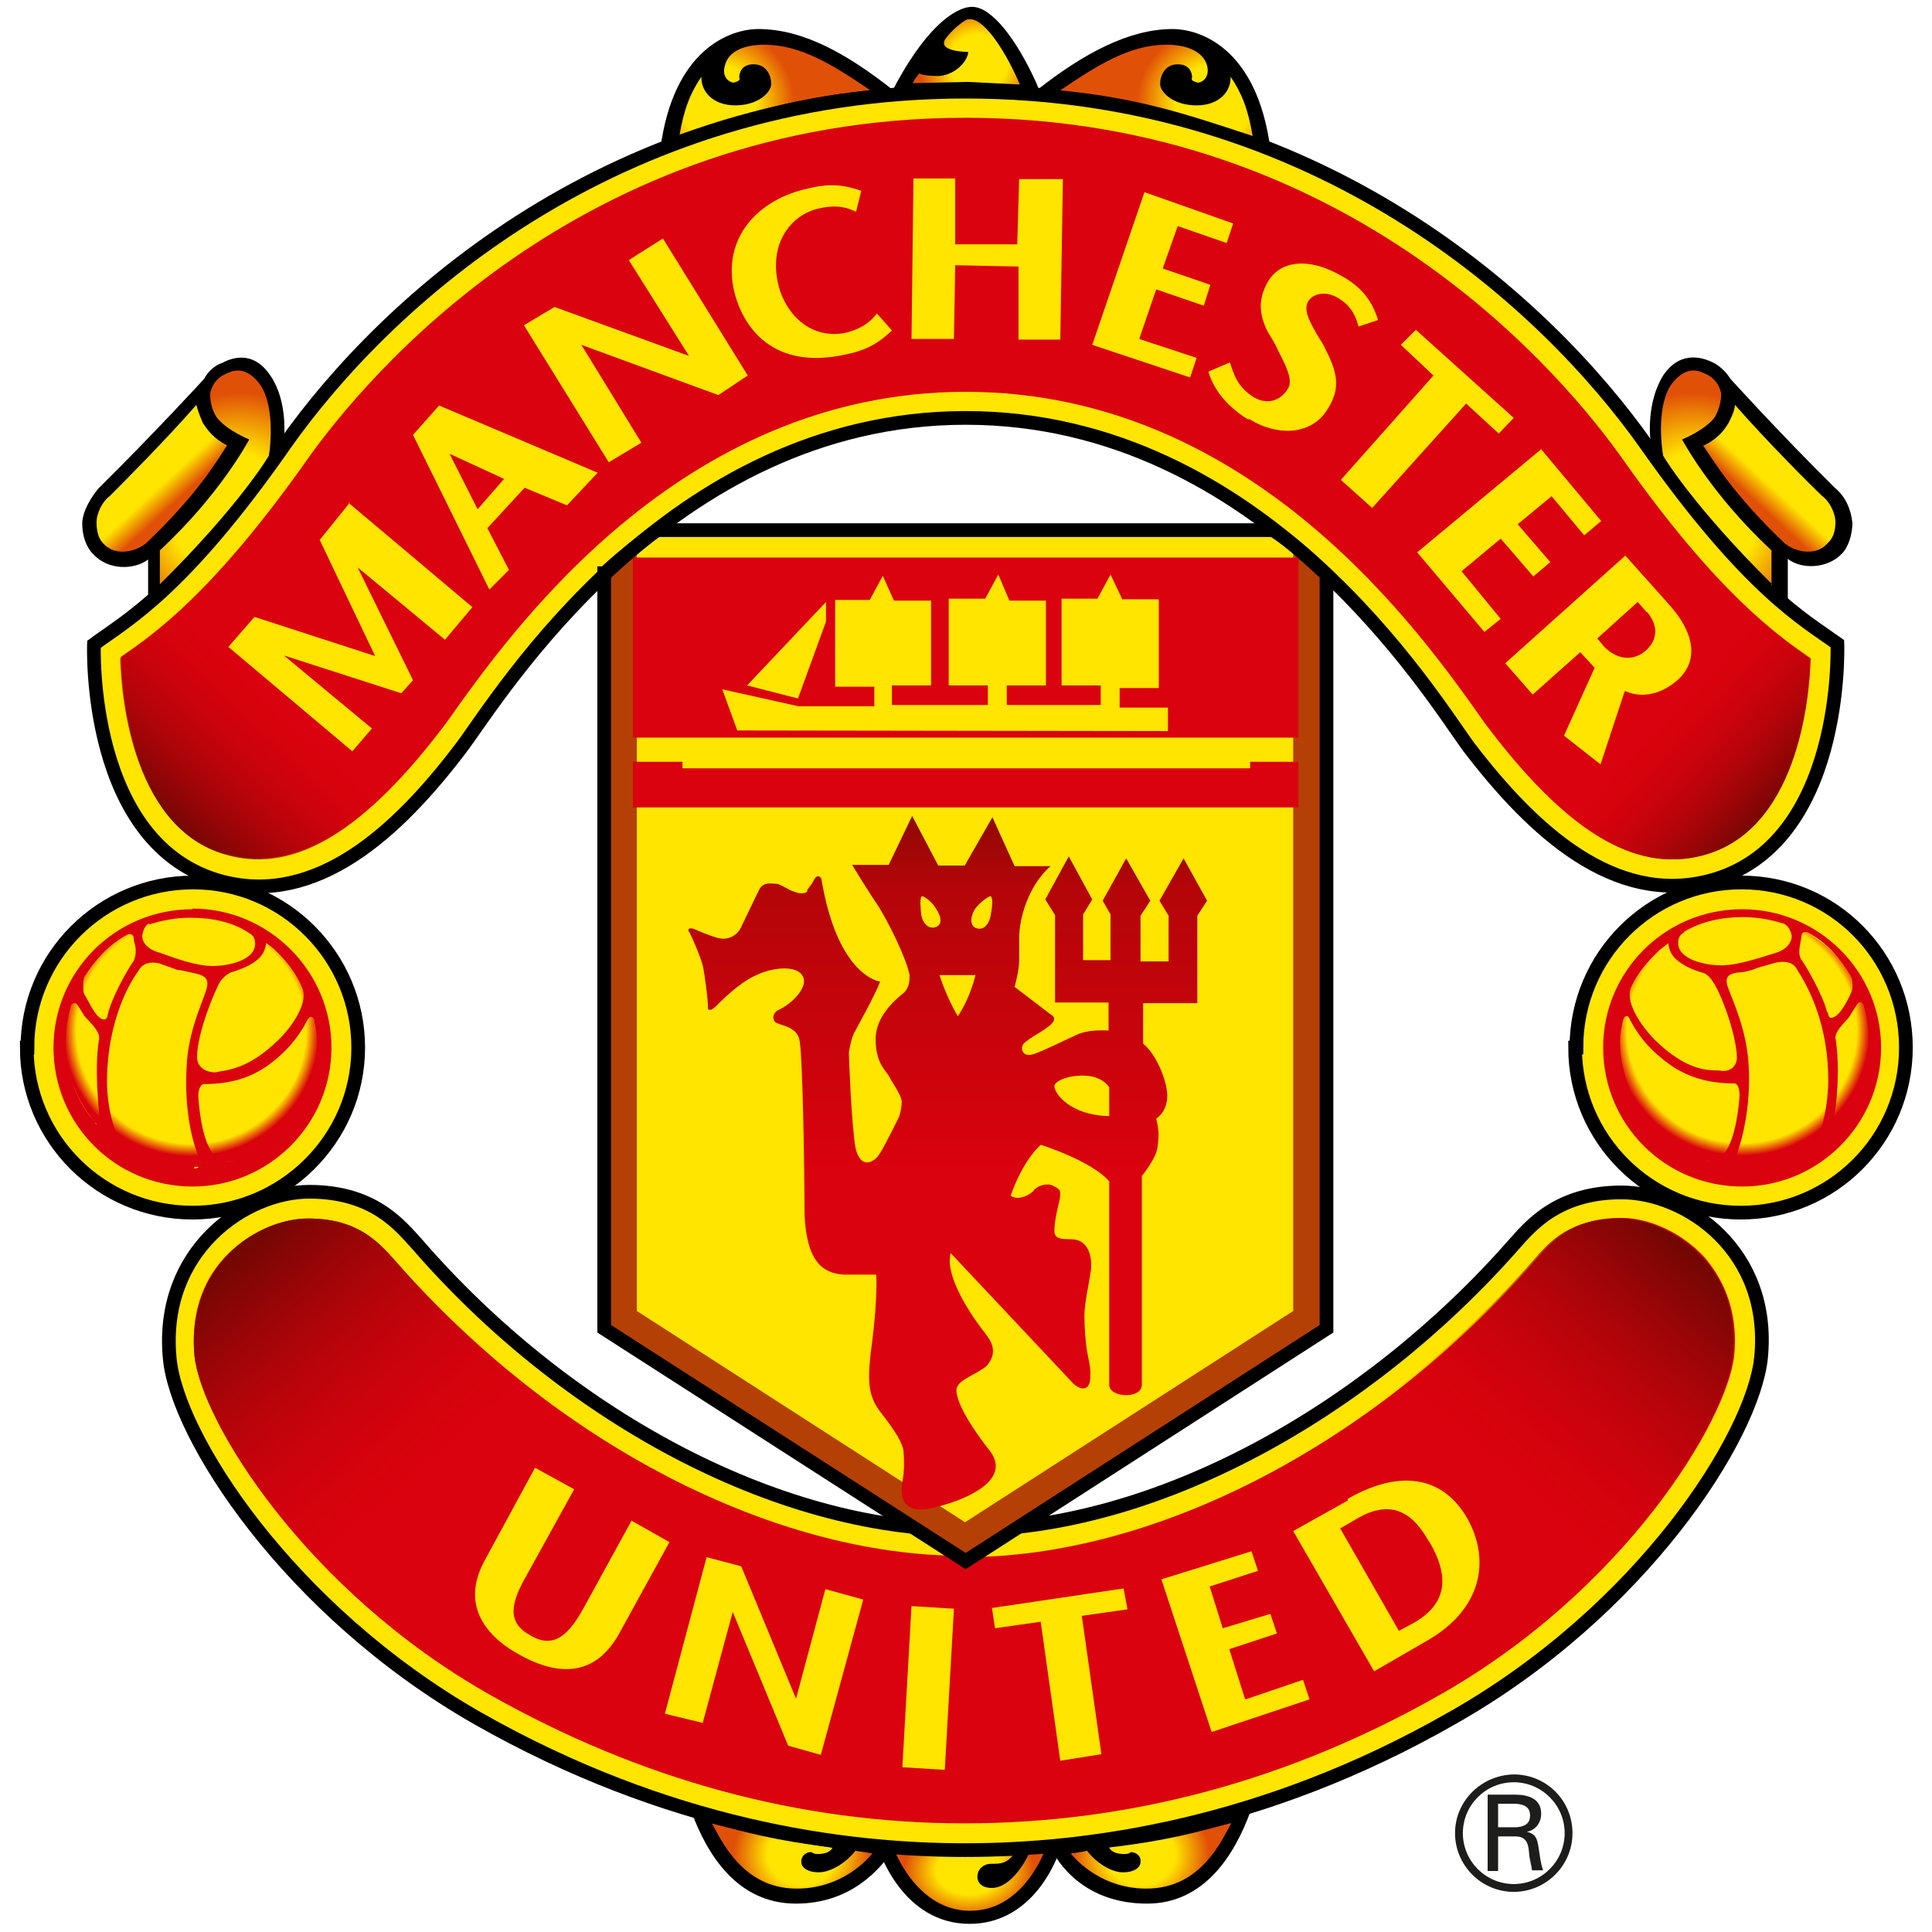
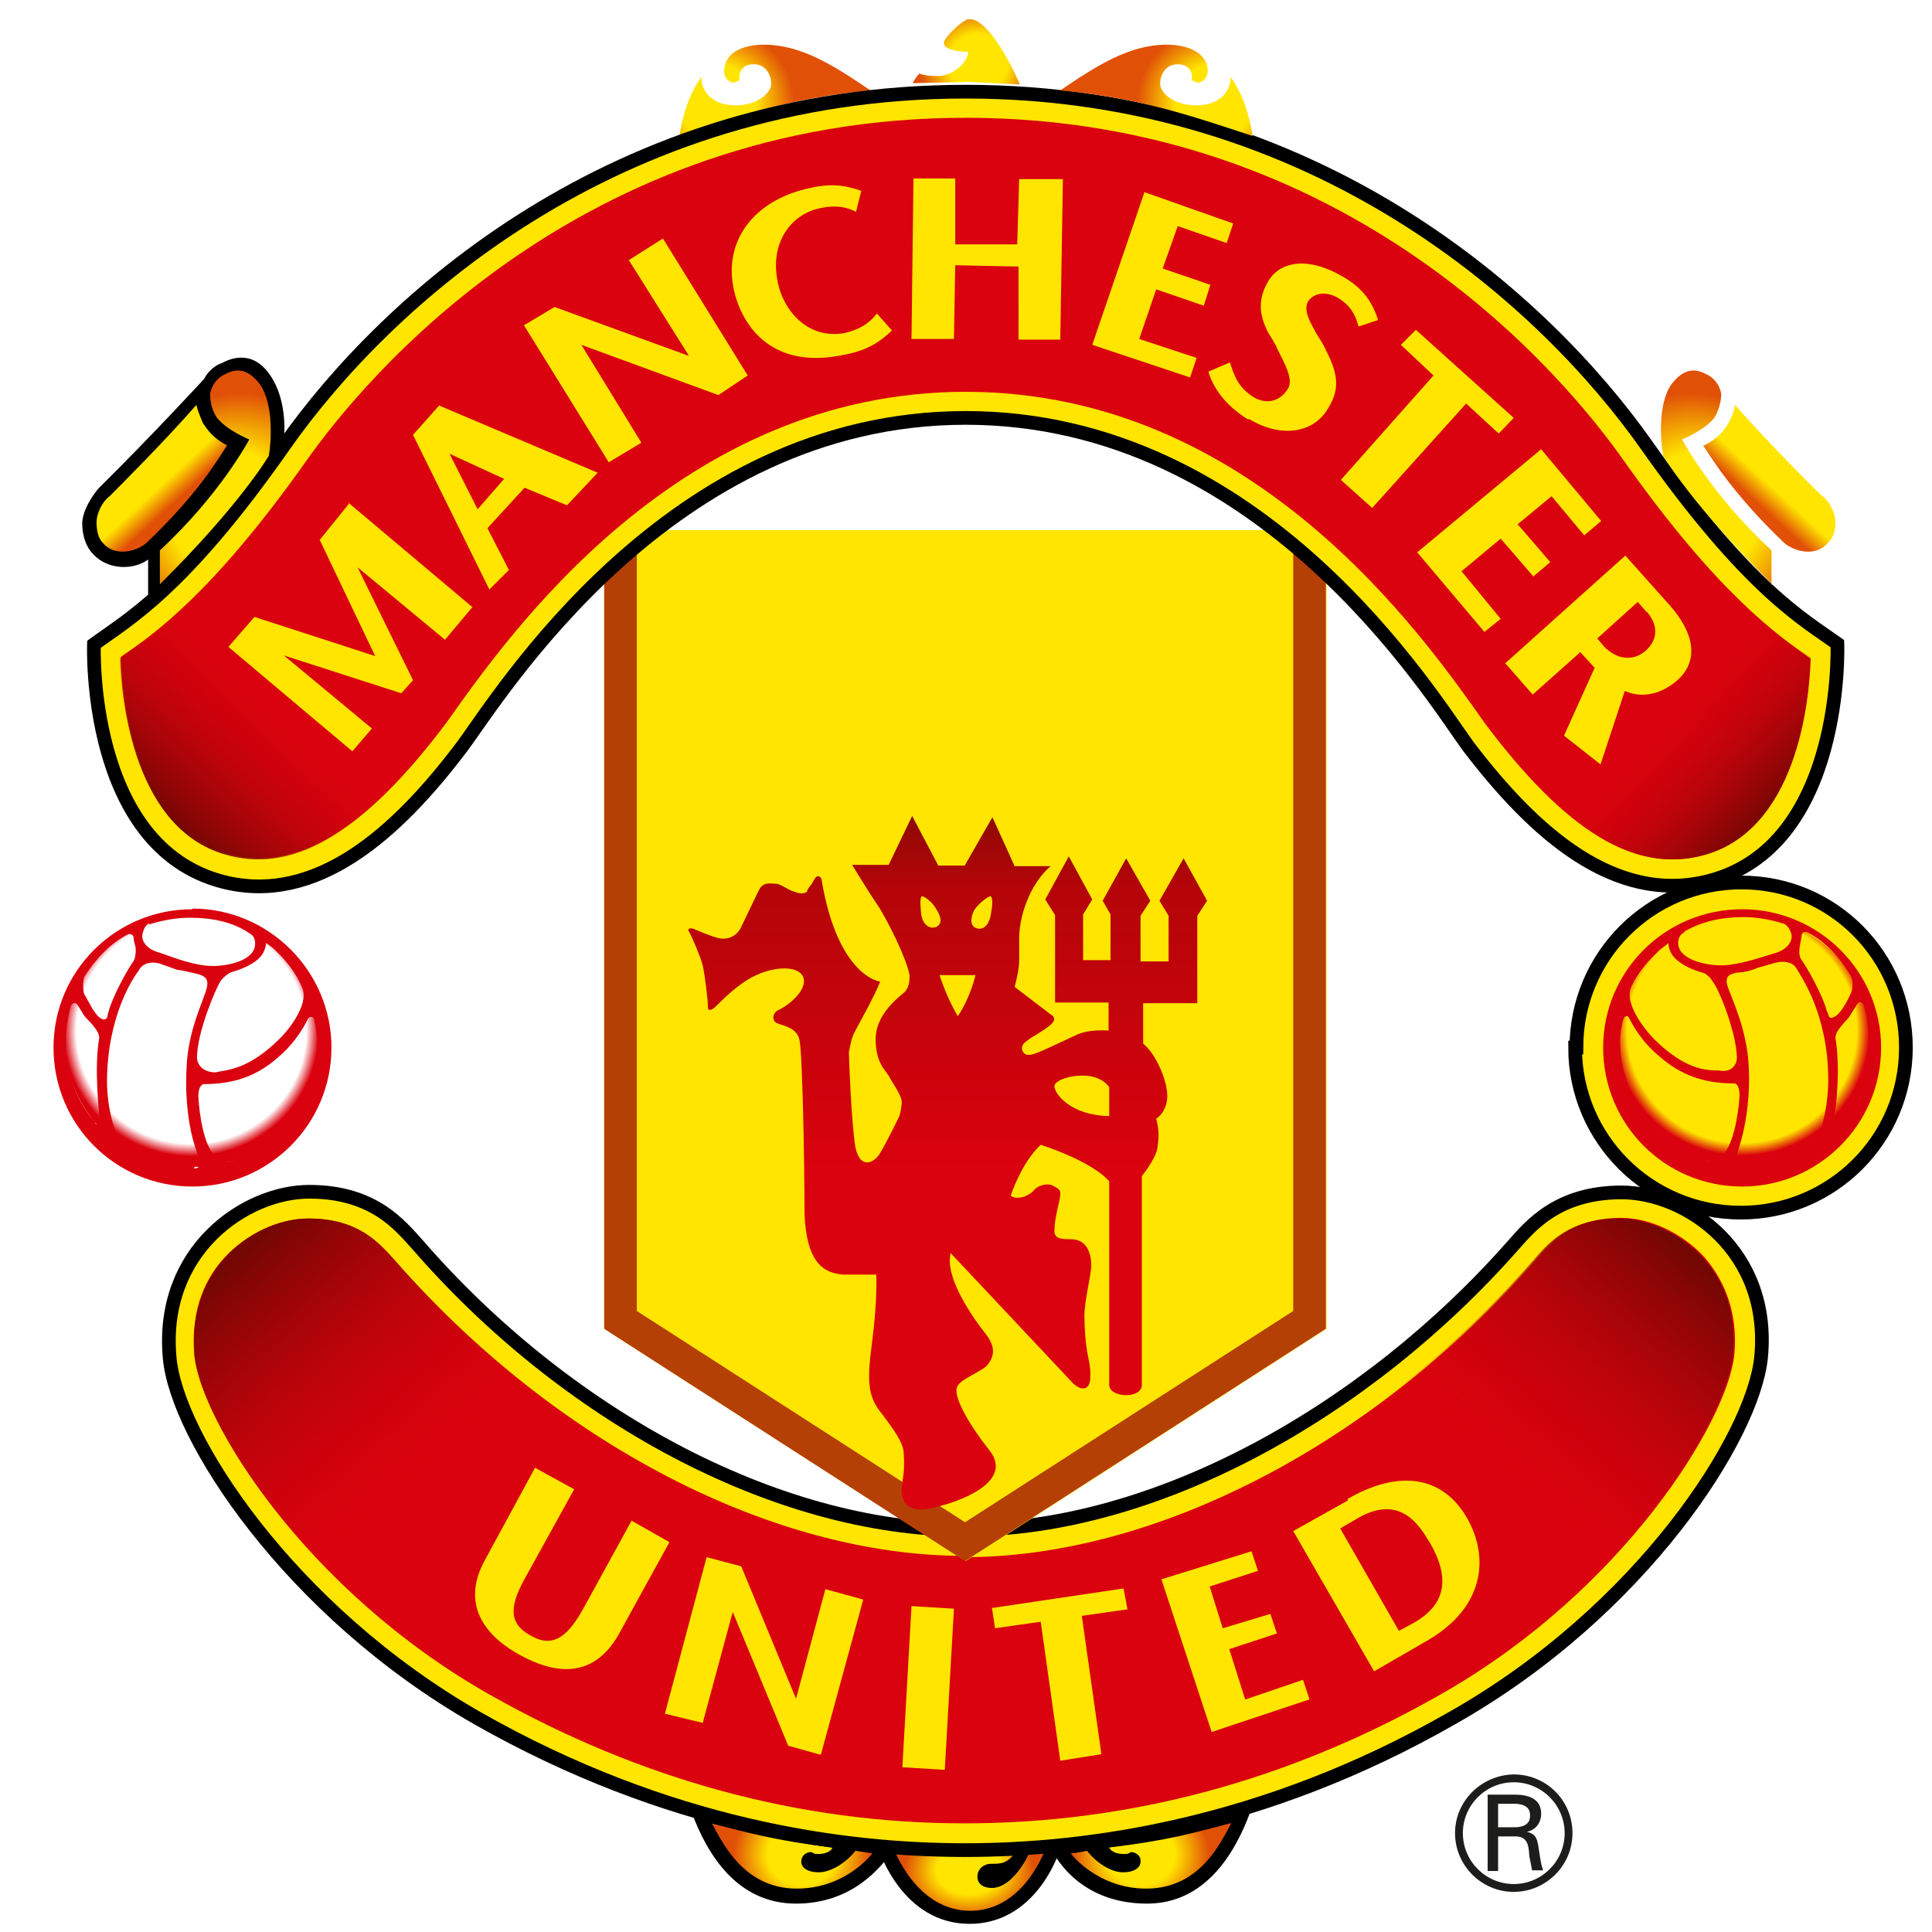
<svg xmlns="http://www.w3.org/2000/svg" xmlns:xlink="http://www.w3.org/1999/xlink" width="296.1" height="296.1" viewBox="0 0 296.1 296.1" preserveAspectRatio="xMinYMin">
  <title />
  <g transform="rotate(0 148.05 148.05) translate(148.05 148.05) scale(1) translate(-148.05 -148.05) translate(0 -1.95)">
    <g transform="scale(1 1) translate(0 0)">
      <svg version="1.1" id="Layer_1" x="0px" y="0px" viewBox="0 0 296.1 300" style="overflow: visible;" xml:space="preserve" width="296.1" height="300">
        <style type="text/css">
	.st0{fill:url(#SVGID_1_);}
	.st1{fill:url(#SVGID_2_);}
	.st2{fill:#FFE500;stroke:#000000;stroke-width:2.1;stroke-miterlimit:3.9;}
	.st3{fill:#DA020E;}
	.st4{fill:#FFE500;}
	.st5{clip-path:url(#SVGID_4_);filter:url(#h);}
	.st6{fill:none;stroke:#B54005;stroke-width:10;stroke-miterlimit:3.9;}
	.st7{fill:url(#SVGID_5_);}
	.st8{fill:url(#SVGID_6_);}
	.st9{fill:url(#SVGID_7_);}
	.st10{fill:url(#SVGID_8_);}
	.st11{fill:url(#SVGID_9_);}
	.st12{fill:url(#SVGID_10_);}
	.st13{fill:url(#SVGID_11_);}
	.st14{fill:url(#SVGID_12_);}
	.st15{fill:url(#SVGID_13_);}
	.st16{fill:url(#SVGID_14_);}
	.st17{fill:url(#SVGID_15_);}
	.st18{fill:url(#SVGID_16_);}
	.st19{fill:none;stroke:#000000;stroke-width:2.1;stroke-miterlimit:3.9;}
	.st20{fill:url(#SVGID_17_);}
	.st21{fill:url(#SVGID_18_);}
	.st22{fill:url(#SVGID_19_);}
	.st23{fill:#1D1D1B;}
</style>
        <filter id="h">
          <feGaussianBlur stdDeviation="3.1" />
        </filter>
        <path d="M162.6,285c-1,3.3-5,11.8-14,11.8c-10.2,0-13.8-11-14-11.6l-0.3-1c0,0,9,0.7,13.8,0.7c5,0,13.3-0.6,14.6-1v1L162.6,285z" />
        <path d="M189.6,279.4l2,0.3c-2.4,6.5-7,14-15.8,14c-8.6,0-13-5-14.7-8.4l-1.4-1c0,0,15-0.4,30-5 M108,279.4l-2,0.3  c2.4,6.5,7,14,16,14c8.5,0,13-5.4,15-8.4l1-1c0,0-14.8-0.4-30-5" />
        <radialGradient id="SVGID_1_" cx="541.541" cy="-469.668" r="11.7" gradientTransform="matrix(0.85 0 0 -0.63 -311.78 -7.29)" gradientUnits="userSpaceOnUse">
          <stop offset="0" style="stop-color:#FFE500" />
          <stop offset="0.5" style="stop-color:#FFE500" />
          <stop offset="1" style="stop-color:#E15007" />
        </radialGradient>
        <path class="st0" d="M155.8,285.6c-1.4,2-2.3,2-4,2c-0.8,0-2,0.6-2,2c0,1,0.8,1.7,2.2,1.7c3,0,5.4-4.3,6-6c0,0,1.8,0,2.3-0.2  c0,0-3.2,9.7-11.6,9.7c-8.3,0-11.7-9.5-11.7-9.5s7,0.5,11,0.5h7.8" />
        <radialGradient id="SVGID_2_" cx="509.539" cy="-365.647" r="12.2" gradientTransform="matrix(0.86 0 0 -0.77 -315.3 4.63)" gradientUnits="userSpaceOnUse">
          <stop offset="0" style="stop-color:#FFE500" />
          <stop offset="0.5" style="stop-color:#FFE500" />
          <stop offset="1" style="stop-color:#E15007" />
        </radialGradient>
        <path class="st1" d="M109,281.4c5.6,1.4,9.5,2.6,18.6,3.7c0,0-0.3,1-2.3,1c-0.7,0-0.8-0.3-1-0.3c-0.7,0-1.5,0.5-1.5,1.5  c0,0.7,0.7,1.6,2.7,1.6s4.4-1.7,5.6-3.3l2.6,0.4c0,0-4,5.4-11.6,5.4c-8.4,0-11.6-7.6-13-10" />
        <path class="st2" d="M148,236.4c29,0,61.4-18,84-43.7c2.5-2.8,6.7-8,16.5-8c10,0,23,9,21.4,25.3c-1.2,12-18.2,38.8-47.4,55.3  c-29,16.6-56,20.2-74.6,20.2c-18.7,0-45.5-3.6-74.7-20.2C44.3,248.8,27,222,26,210c-1.5-16.4,11.6-25.4,21.4-25.4  c10,0,14,5.3,16.5,8c22.5,26,54.8,43.8,84,43.8L148,236.4z" />
        <path class="st3" d="M147.7,240.4c-29.3,0-62.7-17.3-87.2-45.3c-2.5-2.8-5.7-6.4-13.3-6.4c-4.4,0-9.4,2.3-12.8,6  c-2.5,2.7-5.3,7.5-4.6,15c1,10,17,36,45.3,52c23,13,47.4,19.7,72.7,19.7c25.4,0,49.8-6.6,72.7-19.6c28.4-16,44.3-42.2,45.3-52.2  c0.7-7.4-2.2-12.2-4.6-15c-3.3-3.6-8.3-6-12.7-6c-7.6,0-10.8,3.7-13.3,6.6c-24.5,28-58,45.4-87.3,45.4L147.7,240.4z" />
-         <path d="M274,94.4v-6.8c2,1.6,6,1.6,8.3-0.8c1-1,1.6-3,1.6-4.7c-0.2-2-1-4-2.7-5.4c-8.5-8.4-16-16.7-16-16.7c-0.8-1.3-2-2.2-2.7-2.5  c-1-0.5-4.8-2.2-7.6,2c-2.5,4-2.2,9.5-1.7,11.5l8,10.8c2.7,3.5,10.4,11,12.6,12.6 M103.4,24c10-3.4,19.2-6.2,31.6-7.3l1.8-1  c-7-5.5-13.7-9.3-20.6-9.3c-4.2,0-13,3-15,18.4l2.2-1V24z M192.6,24c-10-3.4-19.2-6.2-31.6-7.3l-2-1c7-5.5,14-9.3,20.7-9.3  c4.3,0,13,3,15,18.4l-2-1L192.6,24z" />
-         <path d="M136.6,16.2C141.6,6.4,146.3,3,149,3c3,0,6.8,5,9.8,11.6l0.6,1.5h-2.6c-1.7-0.5-6.5-0.5-8.4-0.5c-2,0-6,0-8.5,0.2  L136.6,16.2L136.6,16.2z" />
        <path class="st4" d="M96.8,235l-7.3,13.3c-2.2,4-4.5,6.5-8.2,4.3c-3.7-2-3-5-0.6-9.2l7.3-13.2l-6-3.3l-7.6,14  c-4.3,7.6,1,12.4,5.3,14.7c4.5,2.5,11,4.3,15.2-3.3l7.7-14l-6-3.4L96.8,235z M190.8,262.3l-2.4-7.6l7.3-2.4l-1-3l-7.3,2.2l-2-6.4  l7.4-2.4l-1-3L178,244l7.7,23.4l15-5l-1-3l-8.8,3L190.8,262.3z M206.6,231.9l-8.4,4.7l12.4,21.5l8.3-4.8c8.5-5,9.4-12.5,6-18.6  c-4-7-11-7.3-18.4-3 M219.1,238.3c3.2,5.5,2.5,9.5-2.3,12.3l-2.4,1.3l-9-15.7l2.4-1.4c5.8-3.5,9-0.5,11.2,3.4 M152,248.2l0.5,3.3  l7-1l3,21.3l6.3-1l-3-21.2l7-1l-0.6-3.2l-20.2,3V248.2z M146.2,248.5l-6.5-0.4l-1.4,24.7l6.5,0.4L146.2,248.5z M126.5,245.5  l-4.5,16.8l-8.4-20.3l-5.3-1.4l-6.4,24l5.8,1.4l4.6-17l8.5,20.5l5,1.4l6.5-23.8L126.5,245.5L126.5,245.5z M92.6,89.8v115.8  l55.4,35.6l55.3-35.6V90c-1.7-1.6-5.3-5-8.2-6.8h-94.4c-2.4,1.7-7.2,5.7-8,6.6L92.6,89.8z" />
        <g>
          <defs>
            <path id="SVGID_3_" d="M92.6,89.8v115.8l55.3,35.6l55.3-35.6V90c-1.7-1.6-5.4-5-8.3-6.8h-94.4C98.2,84.9,93.4,88.9,92.6,89.8    L92.6,89.8z" />
          </defs>
          <clipPath id="SVGID_4_">
            <use xlink:href="#SVGID_3_" style="overflow:visible;" />
          </clipPath>
          <g class="st5">
            <polyline class="st6" points="92.6,42.8 92.6,205.6 147.9,241.2 203.2,205.6 203.2,43   " />
          </g>
        </g>
        <linearGradient id="SVGID_5_" gradientUnits="userSpaceOnUse" x1="476.248" y1="-101.8" x2="476.248" y2="-156.9" gradientTransform="matrix(1 0 0 -1 -330.95 24.99)">
          <stop offset="0" style="stop-color:#8F0904" />
          <stop offset="0.2" style="stop-color:#B40509" />
          <stop offset="1" style="stop-color:#DA020E" />
        </linearGradient>
        <path class="st7" d="M170,173v-4.4c0,0-1-1.8-4-1.8c-2.8,0-4.4,1-4.4,1.6C161.6,169.6,164.1,172.9,170,173 M147.8,134.7l4.3-7.5  l3.4,7.5h5.5c-3.4,3-4.8,8-4.8,11v3.5c0,1.5-0.7,4-0.7,4l5.5,4.2c0.3,0.2,0.7,0.4,0.5,1c-0.4,1-3.7,2.6-4,3c-0.8,0.5-1,1-0.8,1.6  c0.3,0.7,1,0.8,2,0.4c1.4-0.5,4-1.8,6.2-2.8c2-1,5-0.7,5-0.7v-4.3h-8.2v-13.4l-1.5-2.4l3.6-6.6l3.6,6.6l-1.4,2.3v7h4.2v-7L169,140  l3.6-6.5l3.7,6.5l-1.5,2.3v7h4.3v-7l-1.4-2.3l3.7-6.5l3.6,6.5l-1.5,2.3v13.4h-8.3v6.2c2,1.6,3.7,5.7,3.7,8c0,2.5-1.7,3.5-1.7,3.5  c0.5,2,0.4,2.7,0.2,4.4c-0.2,1.7-2.4,4.4-2.4,4.4v32c0,2.2-5,2-5,0V183c-2.8-3.2-10.5-5.6-10.5-5.6c-3,2.8-4.6,7.8-4.6,7.8  c1,0.8,3,0,3.7-1c0.8-0.7,2.2-1,3-0.4c1,0.5,1,0.7,0.8,2c-0.3,1.3-0.8,3.3-0.8,4.8s1.6,1.2,3,1.3c2.4,0.3,2.8,3,2.6,4.7  c-0.2,1.6-1,5-1,7s0.2,4.2,0.4,5.4c0.2,1.2,0.6,2.5,0.5,4c0,2-1.3,2.2-2.6,1l-18.8-20c-1,3.8,3.7,10.3,5.3,12.3c1.6,2,1.5,3.5,0.2,5  c-1.4,1.2-4,2-4.5,3.2c-0.6,1.2,1.2,5,5,9.8c3.6,4.7-4.3,7.8-9,8.8s-4.7-2.2-4.4-4c0.3-1.8,0.3-3,0.2-4.4c0-1.6-1.6-3.8-3.6-6.4  s-2-5-1.2-11c0.8-6.2,0.6-10,0.6-10h-5c-3.2-0.2-5.7-2-6-9.3c0-7.4-0.3-25-0.8-26.8s-2.4-2-3.3-2.4c-0.8-0.2-1-1.4,0-2  c2.2-1,4.8-3.6,3.8-5.3c-1-1.7-4.7-1.3-7.3,0c-2.6,1.2-5.3,4-6,4.7s-1.3,0.7-1.2,0c0-1-0.5-5-0.8-6.3c-0.4-1.5-1.6-4.2-2-5  c-0.5-0.6,0-0.8,0.6-0.6c0.7,0.3,2.3,1,3.7,1.4c1.5,0.4,3-0.3,3.6-1.7l2.7-5.6c0.7-1.4,1.8-1,2.8-1c1,0.3,1.8,1,2.6,1.2  c1,0.4,1.6,0.3,2,0c0-0.5,0.5-0.7,1-1.7s1-0.7,1.2-0.2c2.5,15,9,15.7,9,15.7c-1,2.5-3.3,6.5-3.8,7.5c-0.6,1-0.8,2.3-1,3.3  c0,1,0.4,11,1,14.6c0.8,3.6,3,2.2,3.7,1c0.7-1,3-5.7,3-5.7s0.4-1.2,0.4-2.3c0-1-1.7-3.3-2-4c-0.5-0.8-2-2-2-5.6c0-3.5,3-6,4.2-7  c1-0.8,1-2,1-2.8c-0.5-2.7-3.4-8.4-4.8-10.6c-1.4-2-4-6.3-4-6.3h5.6l3.6-7.5l4,7.6h4L147.8,134.7z M146.8,157.7c2-3,2.7-6.3,2.7-6.3  H144C144,151.4,145,154.7,146.8,157.7 M141.2,142.2c0.3,1.6,1.4,2.2,2.3,1.8c1-0.4,0.7-1.7,0-2.7c-0.5-1-1.8-2-2.2-2  C140.9,139.5,141.1,141.3,141.2,142.2 M151.8,139.3c-0.3,0-1.7,1-2.4,2c-0.6,1-0.8,2.3,0,2.8c1,0.5,2,0,2.4-1.7  C152,141.4,152.3,139.6,151.8,139.3" />
-         <path class="st3" d="M97,118.7v7h102v-7h-7.4v1h-87v-1H97z M97,87.4h102V115H97V87.4L97,87.4z" />
        <path class="st4" d="M114.5,107l7.8,2l4.3-11.8v-3L114.5,107z M179,114v-3.6h-7.4v-3h6V93.8H172l-1.8-3.8l-2,3.7h-5.5V107h6v3h-14.4  v-3h6V94h-5.6l-1.7-4l-2,3.7h-5.6V107h6v3h-14.7v-3h6V94H137l-1.7-3.8l-2,3.7H128v13.3h6v3h-11.6l-11.7-2.6l2.3,6.3L179,114L179,114  z" />
        <radialGradient id="SVGID_6_" cx="534.15" cy="-88.036" r="14.7" gradientTransform="matrix(0.8 0 0 -0.78 -317.35 -51)" gradientUnits="userSpaceOnUse">
          <stop offset="0" style="stop-color:#FFE500" />
          <stop offset="0.5" style="stop-color:#FFE500" />
          <stop offset="1" style="stop-color:#E15007" />
        </radialGradient>
        <path class="st8" d="M104,22.8c9.8-3.3,17.2-5.8,29.4-7c-5.6-3.8-10.6-7-16.3-7c-3,0-5.5,1-6,3.2c-0.6,2,1,2.7,1.4,2.6  c0.6-0.2,1-0.3,0.8-0.8c0-0.6,0.3-2,2.2-2c2,0,2.7,1.8,2.7,3c0,1.3-2,3.3-5.5,3.3s-5.3-2.2-5.2-4.4c-1.7,2.5-2.7,5-3.4,9.2" />
        <path d="M35.3,81.8l8-10.8c0.4-2,0.8-7.5-1.8-11.4c-2.8-4.3-6.4-2.6-7.5-2c-0.7,0.2-2,1-2.7,2.4c0,0-7.7,8.4-16.2,16.8  c-1,1.2-2.4,3.3-2.5,5.3c0,2,0.6,3.7,1.7,4.8c2.3,2.5,6.3,2.4,8.4,0.8v6.8c2.3-1.7,10-9,12.7-12.6" />
        <path class="st2" d="M148,66c45.6,0,71.5,42.8,77,50.3c10.2,13.4,22.5,24.3,36.8,20.7c21-5.3,19.8-36.4,19.8-36.4  c-5-3.6-13.6-8.2-29.3-30.5C237,48.4,202,16,148,16S59,48.3,43.7,70C28,92.5,19.4,97,14.4,100.7c0,0-1.2,31,19.8,36.4  c14.2,3.6,26.5-7.3,36.6-20.7C76.5,108.8,102.4,66,148,66z" />
        <path class="st3" d="M148,62c44,0,70,37.2,79.5,50.7c12.5,16.7,23,23,33.3,20.4c14.7-3.7,16.5-24,16.7-30v-0.3h-0.2  c-5-3.7-13.8-9.6-28.4-30.2C240.2,60.2,207.3,20,148,20S55.7,60.2,47,72.5c-14.4,20.4-23.5,26.7-28.3,30l-0.2,0.2v0.2  c0.2,6,2,26.4,16.7,30c10.2,2.7,20.8-3.6,33.3-20.3C78,99.2,104,62,148,62" />
        <path class="st4" d="M124,30.8c-8,1.7-13.3,7.7-11.5,15.7c1,4.4,5,12.4,17,9.8c3.6-0.7,5.4-2,7.2-3.7l-2.3-2.6c-0.8,1-2,2.3-5,3  c-5.8,1-9.4-3.7-10.2-7.8c-1.3-6.2,2.2-10.4,6.3-11.3c3-0.7,4.6,0,5.7,0.5l0.8-3.2C130,30.5,127.7,29.9,124,30.8 M191.5,66.2  c4.6,2.8,9.7,2.3,12-1.6c1.7-2.7,1.8-5-0.3-9c-0.5-1.2-1.2-2-1.7-3c-1-1.8-1.7-3.2-1-4.5c1-1.4,3-1.5,4.7-0.4c2,1.2,2.7,3,3,4.3l3-1  c-0.8-2.6-2.2-4.8-5.3-6.6c-5.4-3.2-9.7-2.4-11.5,0.6s-1.3,5.5,0,8c0,0,1,1.5,1.4,2.5c1,2,2.5,4.6,1.6,6c-1.2,2-3.3,2.5-5.3,1.3  c-2.5-1.6-3-3.5-3.6-5.3l-3.3,1.4c0.7,2.4,2.4,5,6,7.3 M156.2,29.4l-0.3,10h-9.5V29.3H140l-0.3,24.6h6.5l0.2-11.3l9.7,0.2V54h6.4  l0.4-24.6h-6.5L156.2,29.4z M249.2,107.9c0,0,3.7,2,8-1.8c3.4-3.2,2.2-7.5-1.4-11.5l-6.7-7.5l-18.4,16.5l4.2,4.8l7.3-6.5l2.2,2.4  l-4.7,10.4l5.6,4.4l3.7-11.2L249.2,107.9z M252.4,95.7c1.7,2,1.8,4.2-0.2,6c-2,1.7-4.5,1.3-6.4-0.7l-1-1.2l6.2-5.6l1.4,1.6V95.7z   M224,89.5l6-5l5,5.8l2.6-2.2l-5-5.8l5.2-4.3l5,6l2.6-2.2l-9.2-11l-19,15.8l10.3,12.2l2.5-2L224,89.5L224,89.5z M217,52.5l-2.3,2.3  l5,4.7l-14.2,16l4.8,4.3l14.4-16l5,4.6L232,66L217,52.5L217,52.5z M174.6,53.9l2.6-7.6l7.3,2.5l1-3.2l-7.3-2.5l2.3-6.5l7.5,2.6l1-3  l-13.6-4.8l-8,23.4l15,5l1-3L174.6,53.9L174.6,53.9z M96.3,41.7l9.3,14.8L85,49l-4.7,2.8l13,21l5-3l-9.2-15l21,7.7l4.5-3l-13-21  l-5.2,3.3L96.3,41.7z M67.3,64.1l-4,4.5L75,92.3l3-3l-3.3-6.4l5.7-6.2l6.5,2.7l4.7-5L67.3,64.1L67.3,64.1z M77.3,75.3L73.2,80  l-4.3-8.5l8.7,4L77.3,75.3z M53.6,79L49,84.7l8.5,17.8l-18.5-6l-4,4.6l19,16l3-3.5l-13.5-11.2l18,5.8l1.8-2l-8.5-17.3L68.2,100  l4.2-5l-19-16H53.6z" />
        <radialGradient id="SVGID_7_" cx="-52.601" cy="56.536" r="8.5" gradientTransform="matrix(1.1 -1.9 -1.68 -0.96 187.79 34.58)" gradientUnits="userSpaceOnUse">
          <stop offset="0" style="stop-color:#FFE500" />
          <stop offset="0.5" style="stop-color:#FFE500" />
          <stop offset="1" style="stop-color:#E15007" />
        </radialGradient>
        <path class="st9" d="M24.5,91.7v-5.4c9.3-8.6,13.7-17,13.7-17s-3.5-1.4-5-3.4c-0.8-1.2-1-2.6-1-3.6c0.4-2,1.8-2.8,2.3-3  c1-0.5,3-1.5,5.3,1.5c2.3,3.2,1.7,9.4,1.4,11c0,0-4.3,7.4-16.7,19.7" />
        <linearGradient id="SVGID_8_" gradientUnits="userSpaceOnUse" x1="353.276" y1="-48.87" x2="357.877" y2="-53.87" gradientTransform="matrix(1 0 0 -1 -330.95 24.99)">
          <stop offset="0" style="stop-color:#FFE500" />
          <stop offset="0.5" style="stop-color:#FFE500" />
          <stop offset="1" style="stop-color:#E15007" />
        </linearGradient>
        <path class="st10" d="M34.8,70.2c-1.3,2-4.4,7.4-12.4,15c-1.4,1.2-4.7,2.2-6.6,0c-0.7-0.7-1-1.8-1-3.2c0-1.5,1-3.3,2-4  c1.5-1.5,8.4-8.4,13.3-14c0.2,1,1,2.8,1,2.8C31.8,67.8,32.6,69.1,34.8,70.2" />
        <linearGradient id="SVGID_9_" gradientUnits="userSpaceOnUse" x1="379.654" y1="-158.85" x2="411.054" y2="-194.95" gradientTransform="matrix(1 0 0 -1 -330.95 24.99)">
          <stop offset="0" style="stop-color:#740703" />
          <stop offset="1" style="stop-color:#DA020E;stop-opacity:0" />
        </linearGradient>
        <path class="st11" d="M147.8,240.4c-29.3,0-62.7-17.3-87.3-45.3c-2.5-2.8-5.7-6.4-13.2-6.4c-4.5,0-9.5,2.3-12.8,6  c-2.5,2.7-5.3,7.5-4.7,15c1,10,17,36,45.3,52c23,13,47.4,19.7,72.7,19.7" />
        <linearGradient id="SVGID_10_" gradientUnits="userSpaceOnUse" x1="-322.312" y1="-158.82" x2="-290.912" y2="-194.92" gradientTransform="matrix(-1 0 0 -1 -75.59 24.99)">
          <stop offset="0" style="stop-color:#740703" />
          <stop offset="1" style="stop-color:#DA020E;stop-opacity:0" />
        </linearGradient>
        <path class="st12" d="M147.8,240.4c29.3,0,62.7-17.3,87.2-45.3c2.4-2.8,5.6-6.4,13.2-6.4c4.4,0,9.4,2.3,12.8,6  c2.5,2.7,5.3,7.5,4.6,15c-1,10-17,36-45.3,52c-23,13-47.3,19.7-72.6,19.7" />
        <linearGradient id="SVGID_11_" gradientUnits="userSpaceOnUse" x1="603.018" y1="-100.443" x2="585.918" y2="-84.443" gradientTransform="matrix(1 0 0 -1 -330.95 24.99)">
          <stop offset="0" style="stop-color:#740703" />
          <stop offset="1" style="stop-color:#DA020E;stop-opacity:0" />
        </linearGradient>
        <path class="st13" d="M227.5,112.7c12.5,16.7,23,23,33.2,20.4c14.7-3.6,16.6-24,16.7-30v-0.4c-5.3-3.6-14-9.5-28.5-30" />
        <linearGradient id="SVGID_12_" gradientUnits="userSpaceOnUse" x1="-100.535" y1="-102.157" x2="-118.635" y2="-83.157" gradientTransform="matrix(-1 0 0 -1 -75.06 24.99)">
          <stop offset="0" style="stop-color:#740703" />
          <stop offset="1" style="stop-color:#DA020E;stop-opacity:0" />
        </linearGradient>
        <path class="st14" d="M68.4,112.7c-12.5,16.7-23,23-33.2,20.4c-14.7-3.6-16.6-24-16.8-30v-0.2l0.2-0.2c5.2-3.6,14-9.5,28.4-30" />
        <radialGradient id="SVGID_13_" cx="-343.35" cy="-88.036" r="14.7" gradientTransform="matrix(-0.8 0 0 -0.78 -88.66 -51)" gradientUnits="userSpaceOnUse">
          <stop offset="0" style="stop-color:#FFE500" />
          <stop offset="0.5" style="stop-color:#FFE500" />
          <stop offset="1" style="stop-color:#E15007" />
        </radialGradient>
        <path class="st15" d="M192,22.8c-10-3.3-17.3-5.8-29.5-7c5.6-3.8,10.6-7,16.3-7c3,0,5.6,1,6.2,3.2c0.5,2-1,2.7-1.5,2.6  c-0.6-0.2-1-0.3-0.8-0.8c0-0.6-0.3-2-2.2-2c-2,0-2.7,1.8-2.7,3c0,1.3,2,3.3,5.6,3.3c3.5,0,5.3-2.2,5.2-4.4c1.7,2.5,2.7,5,3.4,9.2" />
        <radialGradient id="SVGID_14_" cx="446.991" cy="30.119" r="8.3" gradientTransform="matrix(1.1 0 0 -1.05 -341.77 43.14)" gradientUnits="userSpaceOnUse">
          <stop offset="0" style="stop-color:#FFE500" />
          <stop offset="0.5" style="stop-color:#FFE500" />
          <stop offset="1" style="stop-color:#E15007" />
        </radialGradient>
        <path class="st16" d="M148.4,10c-0.3,1.8-2.5,3.6-4.7,3.6s-2.8-0.4-2.8-0.4c-0.5,0.6-0.8,1-1,1.5l8.4-0.2l8,0.4  c-1.8-4.3-5.2-10-7.6-10h-0.3c-0.5,0-2.5,1.6-3.5,3c-1.3,2,3.4,2,3.4,2L148.4,10z" />
        <radialGradient id="SVGID_15_" cx="-211.245" cy="370.52" r="8.5" gradientTransform="matrix(-1.1 -1.9 1.68 -0.96 -593.8 34.58)" gradientUnits="userSpaceOnUse">
          <stop offset="0" style="stop-color:#FFE500" />
          <stop offset="0.5" style="stop-color:#FFE500" />
          <stop offset="1" style="stop-color:#E15007" />
        </radialGradient>
        <path class="st17" d="M271.5,91.7v-5.4c-9.3-8.6-13.7-17-13.7-17s3.5-1.4,5-3.4c0.7-1.2,1-2.6,1-3.6c-0.4-2-1.8-2.8-2.3-3  c-1-0.5-3-1.5-5.3,1.5c-2.3,3.2-1.6,9.4-1.3,11c0,0,4.3,7.4,16.7,19.7" />
        <linearGradient id="SVGID_16_" gradientUnits="userSpaceOnUse" x1="-348.762" y1="-48.905" x2="-344.162" y2="-53.905" gradientTransform="matrix(-1 0 0 -1 -75.06 24.99)">
          <stop offset="0" style="stop-color:#FFE500" />
          <stop offset="0.5" style="stop-color:#FFE500" />
          <stop offset="1" style="stop-color:#E15007" />
        </linearGradient>
        <path class="st18" d="M261,70.2c1.4,2,4.5,7.4,12.5,15c1.4,1.2,4.7,2.2,6.6,0c0.8-0.7,1.2-1.8,1.2-3.2c0-1.5-1-3.3-2-4  c-1.6-1.5-8.5-8.4-13.4-14c0,1-1,2.8-1,2.8c-0.6,1-1.5,2.3-3.7,3.4" />
-         <path class="st19" d="M92.6,89.8v115.8l55.4,35.6l55.3-35.6V90c-1.7-1.6-5.3-5-8.2-6.8h-94.4c-2.4,1.7-7.2,5.7-8,6.6L92.6,89.8z" />
        <radialGradient id="SVGID_17_" cx="-306.74" cy="-365.647" r="12.2" gradientTransform="matrix(-0.86 0 0 -0.77 -88.95 4.63)" gradientUnits="userSpaceOnUse">
          <stop offset="0" style="stop-color:#FFE500" />
          <stop offset="0.5" style="stop-color:#FFE500" />
          <stop offset="1" style="stop-color:#E15007" />
        </radialGradient>
        <path class="st20" d="M188.5,281.4c-5.4,1.4-9.3,2.6-18.5,3.7c0,0,0.3,1,2.3,1c0.8,0,1-0.3,1-0.3c0.7,0,1.6,0.5,1.5,1.5  c0,0.7-0.7,1.6-2.7,1.6s-4.3-1.7-5.5-3.3c0,0-1.2,0.3-2.5,0.4c0,0,4,5.4,11.6,5.4c8.5,0,11.6-7.6,13-10" />
-         <path class="st2" d="M4.2,162.5c0-14,11.4-25.3,25.4-25.3s25.3,11.4,25.3,25.3c0,14-11.5,25.3-25.4,25.3c-14,0-25.4-11.3-25.4-25.3  H4.2z" />
        <radialGradient id="SVGID_18_" cx="347" cy="-129.757" r="18.8" gradientTransform="matrix(1.04 0 0 -1.02 -331.56 27.62)" gradientUnits="userSpaceOnUse">
          <stop offset="0" style="stop-color:#DA030E;stop-opacity:0" />
          <stop offset="0.9" style="stop-color:#DA020E;stop-opacity:0" />
          <stop offset="1" style="stop-color:#DA020E" />
        </radialGradient>
        <path class="st21" d="M10,161.6c0-10.6,8.7-19.2,19.5-19.2S49,151,49,161.6s-8.7,19.2-19.5,19.2S10,172.2,10,161.6z" />
        <path class="st3" d="M35,180c-1.2,0.3-1.7-0.5-2.2-1c-2-2.3-2.4-8.4-2.4-9.2s0.3-1.6,0.8-1.7c4.8,0,8.2-1.3,11.3-4  c3-2.5,4.4-5.4,4.7-6c0.3-0.5,1-0.4,1,0.4c0.2,0.7,0.4,2,0.4,3.2C48.6,170.4,42.8,177.5,35,180 M29.9,180.7h-0.5  c-3.5,0-7.3-1.3-9.6-2.6c-2.5-1.2-3.4-7.3-3.4-10.3c0-10,4-16,4.8-17c0.6-1.3,2-1.5,3.2-1.2l2.8,1c0.6,0,2,0.4,3,0.6  c1,0.3,2,0.6,1.4,2.5c-0.6,2-2.8,6.4-3,11.8c-0.3,5,0.4,9.8,1.5,12.8c0.7,2,0.7,2.8-0.4,2.7 M15.4,158c-1-0.6-2-3-2.5-3.7  c-0.2-0.5-0.2-2,0-2.6c1.7-2.7,4-5.2,6.8-6.6c0.3,0,0.8,0,0.8,0.8c0,0.4,0.3,1,0.3,1.6c0,0.4,0,1.4-0.5,2c-0.6,0.8-3.2,5.3-3.8,8  C16.5,157.9,16.2,158.5,15.4,158 M14.7,174c-2.7-2.7-4.6-7.4-4.6-12.4c0-2,0.3-3.8,0.8-5.6c0,0,0.5-0.7,1,0l1,1.6  c0.4,0.6,2.4,2.2,2.3,3.5c-0.8,4.7,0,11,0,12c0.3,1,0,1.5-0.6,1 M22.9,143.6c2-0.6,4-1,6.2-1c3.3,0,6.5,0.6,9,2.3c0.8,0.4,1,1,1,1.7  c0,2.5-4,3.4-6.5,3.4c-2.6,0-5.8-1.2-8-2c-2.4-0.6-2.8-2-2.8-2.5c0-0.6,0.4-1.8,1-2 M40.6,146.3l1.3,1c1.8,1.7,3.4,3.6,4.4,6  c1.2,2.7-2.5,7-3.6,8c-4.8,4.7-8,4.6-9.7,5c-1.7,0-2.8-1-2.8-2.3c0-3.8,2.8-10.4,3.6-11.7c0.6-0.8,1.5-1.3,1.5-1.3  c1.8-0.5,3.6-1.3,4.5-2.3c1-1,1-2.4,1-2.4 M29.5,141.3c-11.8,0-21.3,9.5-21.3,21.2c0,11.8,9.5,21.3,21.3,21.3  c11.7,0,21.3-9.5,21.3-21.3c0-11.7-9.6-21.3-21.3-21.3" />
        <path class="st2" d="M241.6,162.5c0-14,11.3-25.3,25.3-25.3c14,0,25.2,11.3,25.2,25.3s-11.3,25.3-25.3,25.3s-25.4-11.3-25.4-25.3  H241.6z" />
        <path class="st3" d="M281.8,174c-0.6,0.4-1,0-0.7-1s1-7.3,0.2-12c0-1.3,2-2.8,2.3-3.5l1-1.6c0.5-0.8,1,0,1,0  c0.5,1.7,0.8,3.6,0.8,5.5c0,5-2,9.7-4.5,12.4 M280,157c-0.6-2.5-3.2-7-3.8-7.8c-0.6-0.7-0.4-1.6-0.4-2l0.3-1.7c0-0.8,0.6-0.8,1-0.6  c2.8,1.4,5,4,6.6,6.7c0.3,0.6,0.3,2,0,2.5c-0.3,0.7-1.4,3-2.4,3.6s-1,0-1.2-0.6 M276.9,177.9c-2.2,1.3-6,2.7-9.6,2.7h-0.4  c-1,0-1-0.8-0.4-2.7c1-3,1.8-7.8,1.5-12.7c-0.3-5.5-2.5-10-3.2-12c-0.6-1.8,0.5-2,1.5-2.2c1,0,2.4-0.4,3-0.7l2.8-0.8  c1.2-0.3,2.7-0.2,3.3,1c0.7,1.2,4.8,7,4.8,17c0,3.2-0.8,9.2-3.2,10.5 M262,180c-8-2.7-13.7-9.8-13.7-18.5c0-1.3,0.3-2.4,0.4-3  c0.2-1,0.8-1,1-0.5c0.3,0.6,1.7,3.5,4.8,6c3,2.6,6.5,4,11.3,4c0.6,0,0.8,1,0.8,1.8s-0.5,6.8-2.4,9c-0.6,0.6-1,1.4-2.2,1 M250,153.2  c1-2.2,2.6-4,4.4-5.7l1.3-1c0,0,0,1.3,1,2.3c1,1,2.6,1.8,4.5,2.3c0,0,0.8,0.4,1.3,1.3c1,1.2,3.6,7.8,3.7,11.6c0,1.3-1,2.4-2.8,2  c-1.8,0-5,0-9.8-4.7C252.6,160.3,248.8,156,250,153.2 M258,144.8c2.8-1.7,6-2.3,9.2-2.3c2.2,0,4.2,0.4,6.2,1c0.7,0.3,1.2,1.4,1.2,2  s-0.5,2-2.8,2.6c-2.3,0.7-5.5,1.8-8,1.8c-2.7,0-6.6-1-6.6-3.4c0-0.7,0.2-1.3,1-1.7 M267,141.3c-11.8,0-21.3,9.5-21.3,21.2  c0,11.8,9.5,21.3,21.3,21.3c11.7,0,21.3-9.5,21.3-21.3C288.3,150.8,278.7,141.3,267,141.3" />
        <radialGradient id="SVGID_19_" cx="347" cy="-129.757" r="18.8" gradientTransform="matrix(1.04 0 0 -1.02 -93.91 27.53)" gradientUnits="userSpaceOnUse">
          <stop offset="0" style="stop-color:#DA030E;stop-opacity:0" />
          <stop offset="0.9" style="stop-color:#DA020E;stop-opacity:0" />
          <stop offset="1" style="stop-color:#DA020E" />
        </radialGradient>
        <path class="st22" d="M247.6,161.5c0-10.6,8.8-19.2,19.6-19.2c10.7,0,19.5,8.6,19.5,19.2s-8.8,19.2-19.5,19.2  C256.4,180.7,247.6,172.1,247.6,161.5z" />
        <g>
          <path class="st23" d="M229.6,283.4v5.3H228V277h4.2c2,0,4,0.6,4,2.9c0,1.4-0.8,2.5-2.2,2.8v0c1.4,0.3,1.6,1.1,1.8,2.4   c0.2,1.2,0.3,2.4,0.7,3.5h-1.7c-0.1-0.7-0.3-1.5-0.4-2.1c-0.1-1-0.1-2-0.7-2.6c-0.5-0.5-1.1-0.5-1.8-0.5H229.6z M229.6,282h2.7   c1.8-0.1,2.2-0.9,2.2-1.8c0-0.9-0.4-1.7-2.2-1.8h-2.7V282z" />
          <g>
            <g>
              <path class="st23" d="M223,282.9c0,4.9,4,9,9,9c4.9,0,9-4,9-9s-4-9-9-9C227,274,223,278,223,282.9z M224.2,282.9     c0-4.3,3.5-7.8,7.8-7.8c4.3,0,7.8,3.5,7.8,7.8c0,4.3-3.5,7.8-7.8,7.8C227.7,290.7,224.2,287.2,224.2,282.9z" />
            </g>
          </g>
        </g>
      </svg>
    </g>
  </g>
</svg>